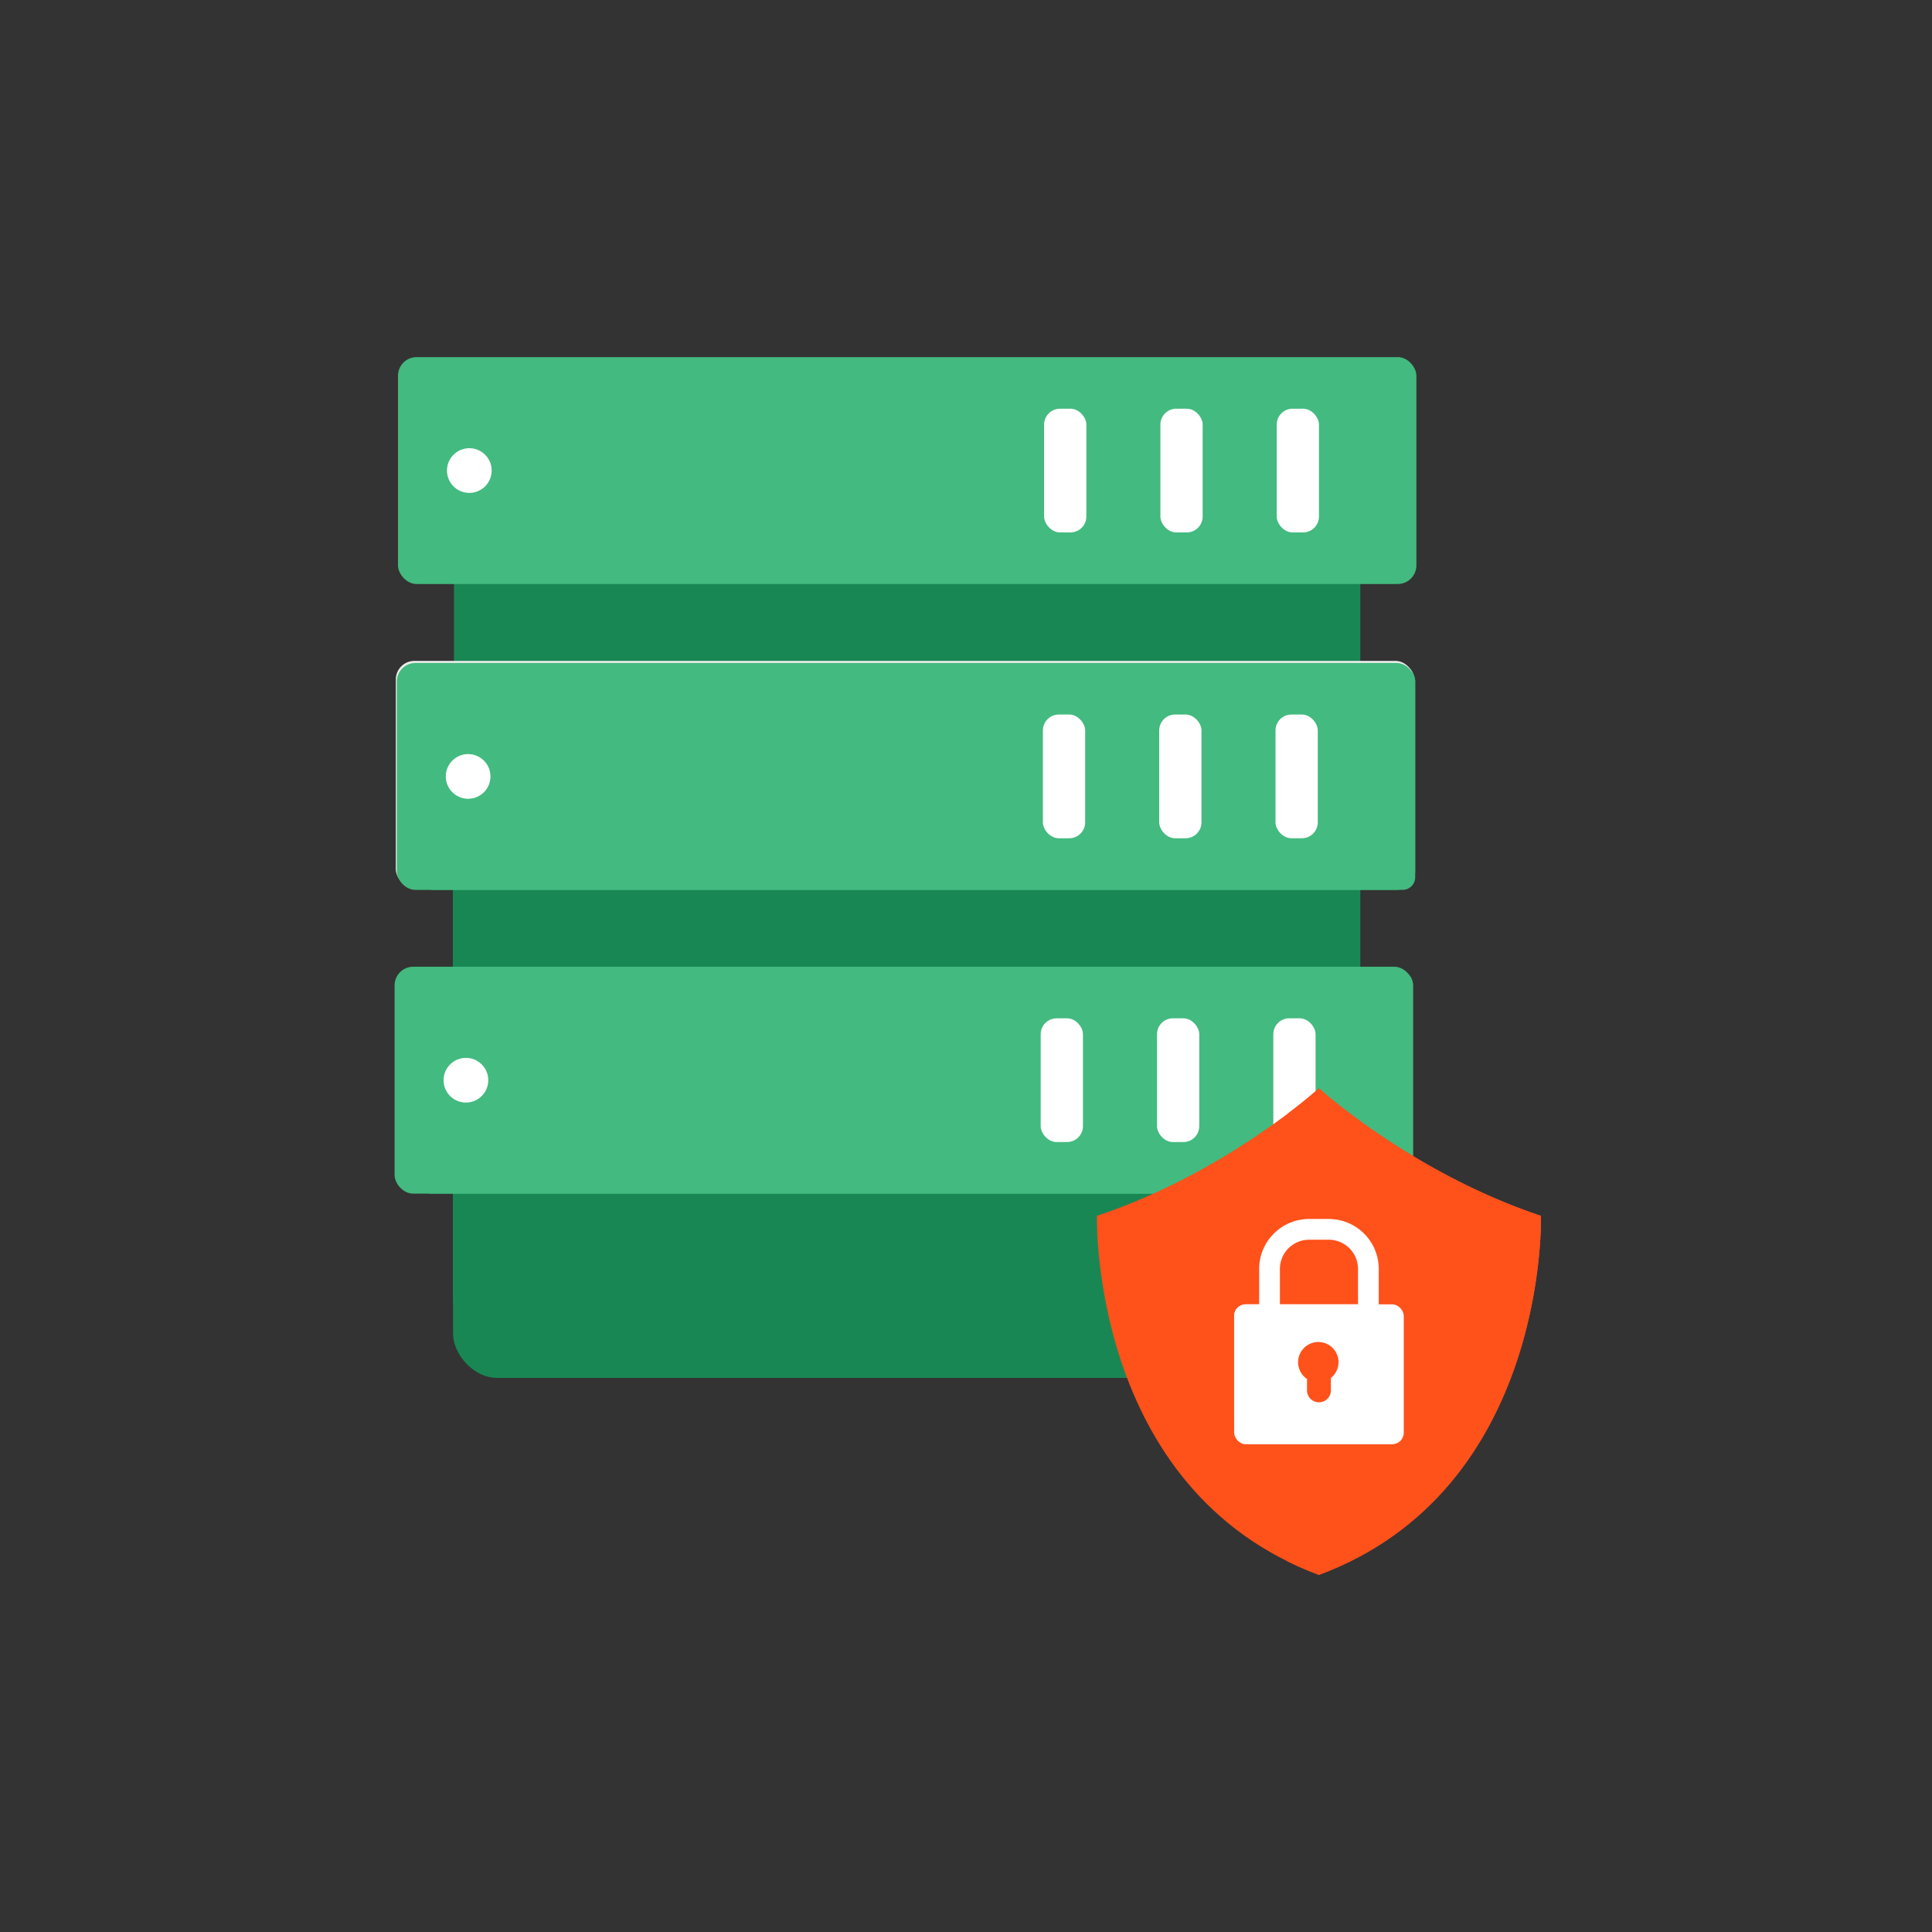
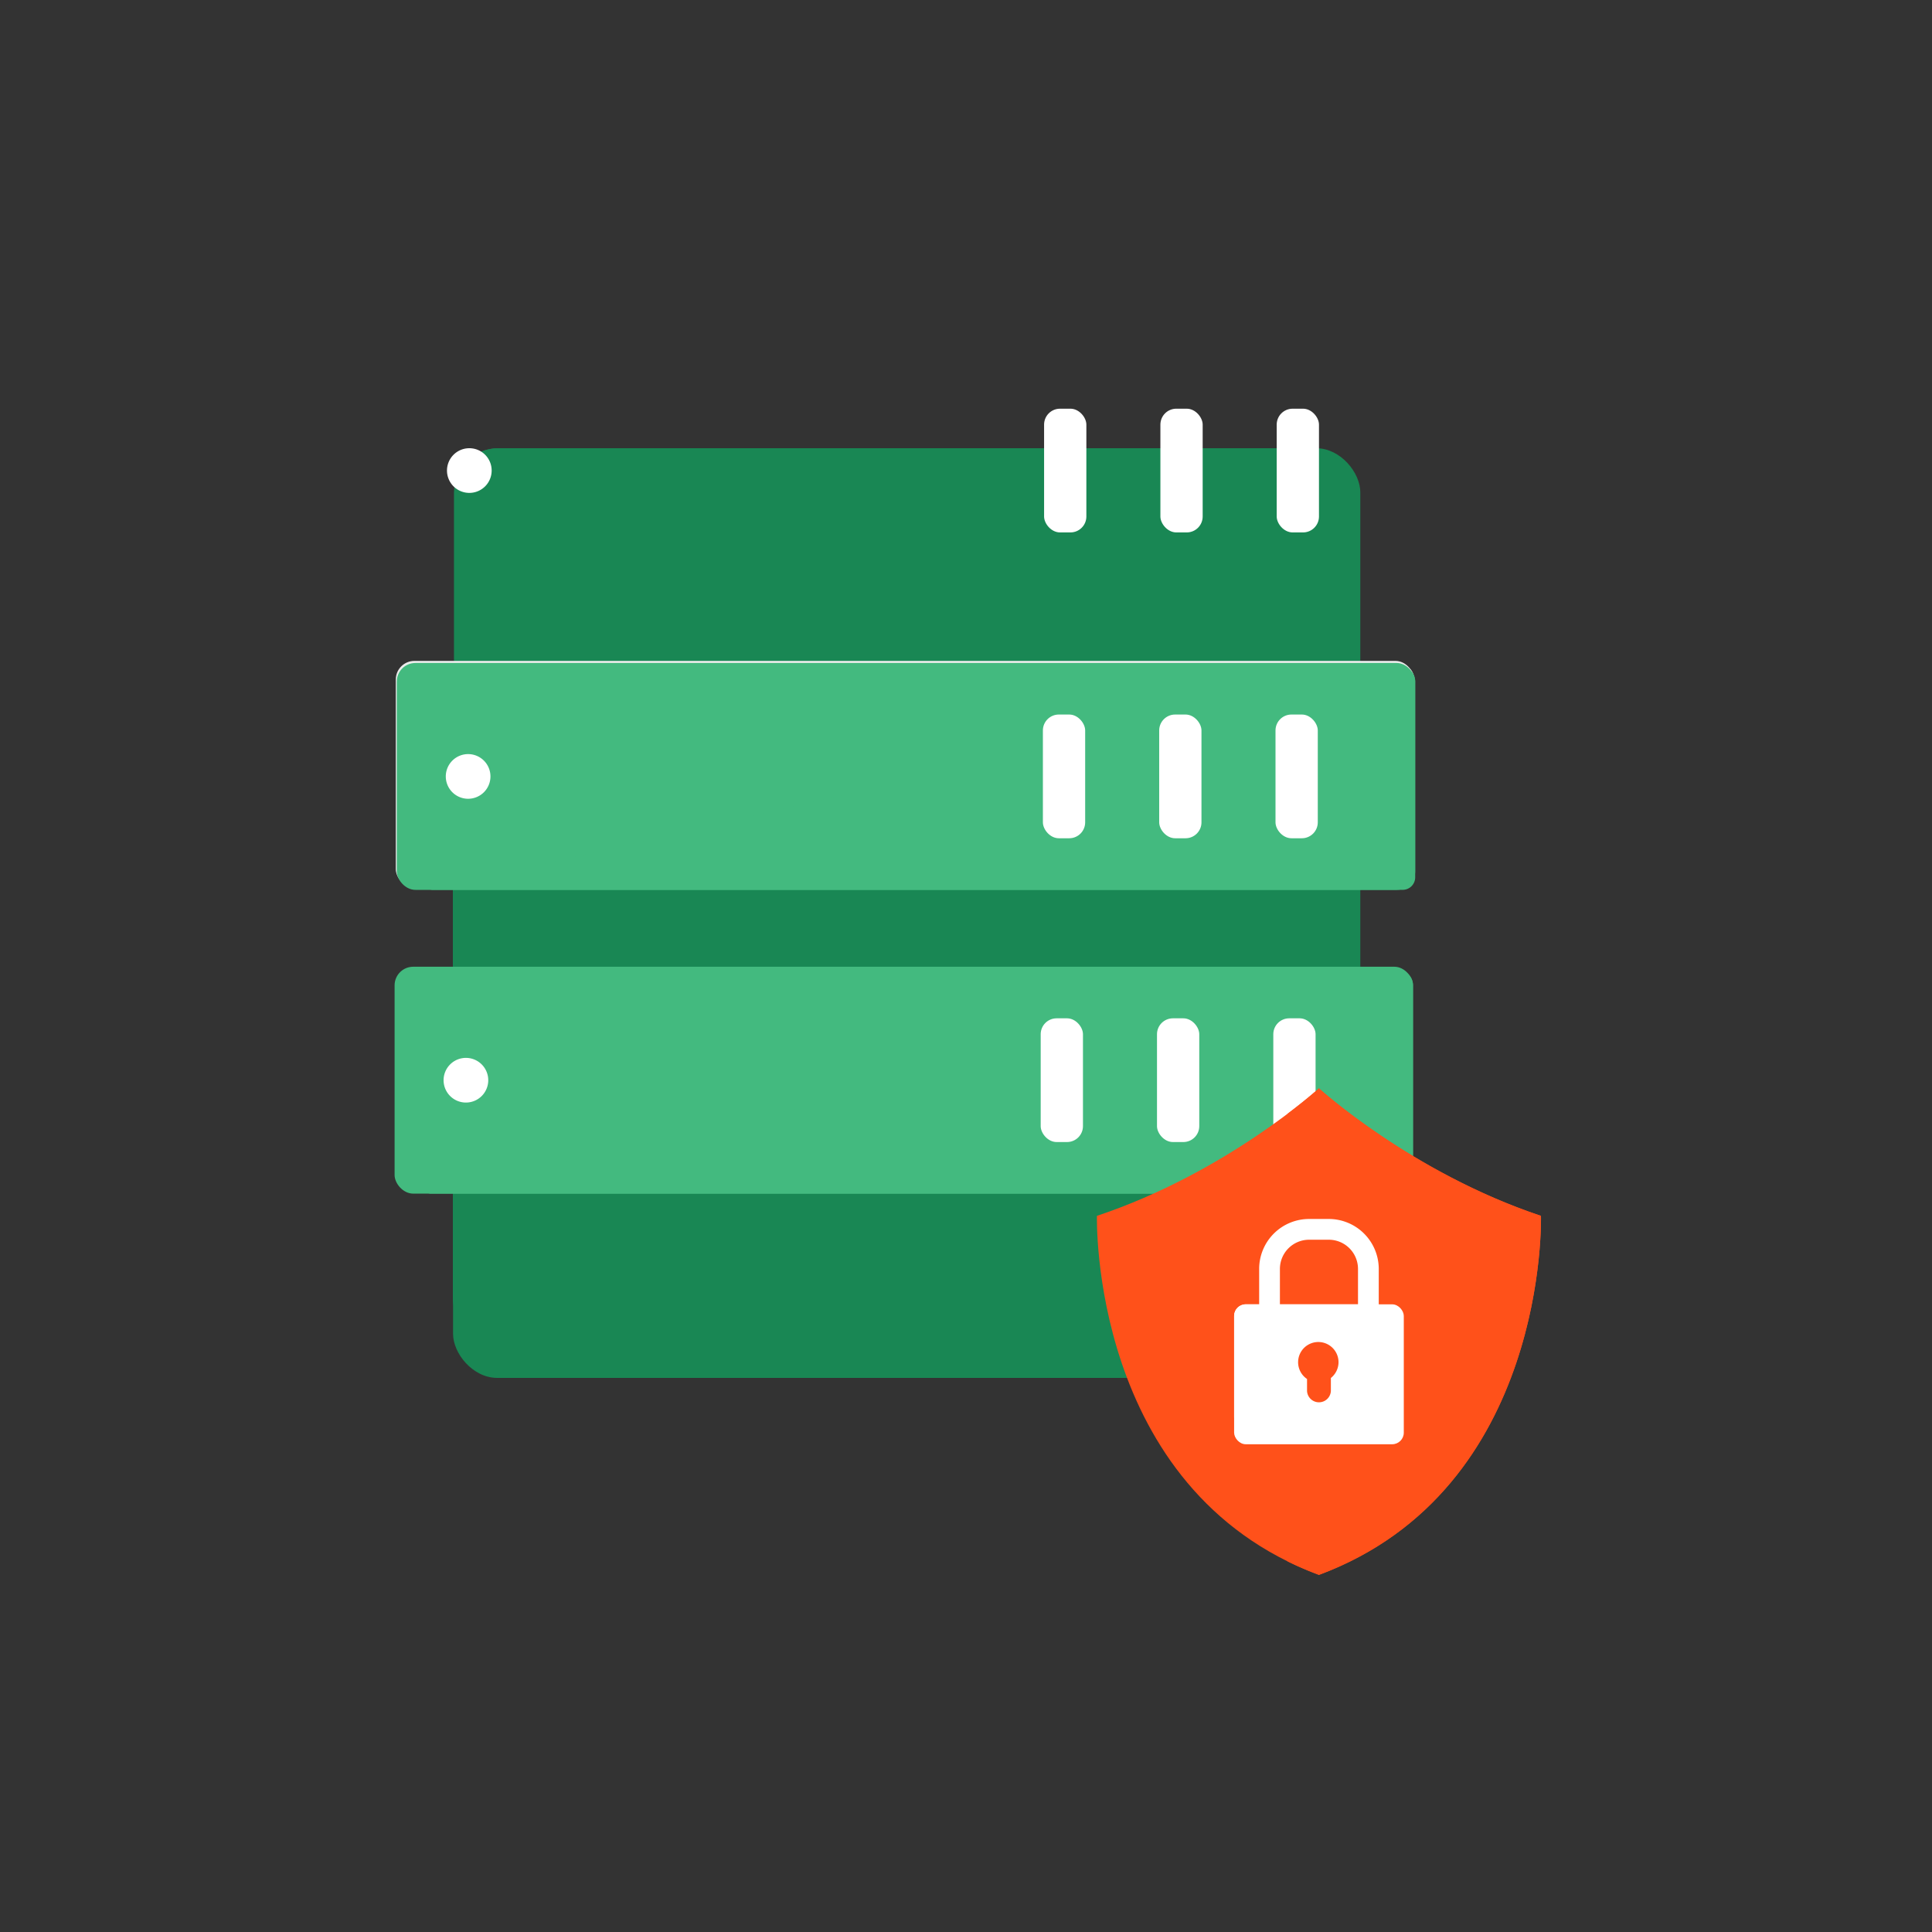
<svg xmlns="http://www.w3.org/2000/svg" xmlns:ns1="http://sodipodi.sourceforge.net/DTD/sodipodi-0.dtd" xmlns:ns2="http://www.inkscape.org/namespaces/inkscape" class="illustration" data-name="Layer 1" viewBox="0 0 500 500" version="1.1" id="svg13340" ns1:docname="result (33).svg" ns2:version="1.2 (1:1.2+202206011327+fc4e4096c5)">
  <rect x="0" y="0" width="500" height="500" fill="#333333" stroke="none" />
  <ns1:namedview id="namedview13342" pagecolor="#ffffff" bordercolor="#666666" borderopacity="1.0" ns2:showpageshadow="2" ns2:pageopacity="0.0" ns2:pagecheckerboard="0" ns2:deskcolor="#d1d1d1" showgrid="false" ns2:zoom="0.944" ns2:cx="229.34322" ns2:cy="181.67373" ns2:window-width="1848" ns2:window-height="1016" ns2:window-x="72" ns2:window-y="27" ns2:window-maximized="1" ns2:current-layer="svg13340" />
  <defs id="defs13268">
    <style id="style13266">.cls-1{fill:#10153a;}.cls-2{fill:#24285b;}.cls-3{fill:#ececec;}.cls-4{fill:#e1e1e1;}.cls-5{fill:#ffbc00;}.cls-6{fill:#ff1778;}.cls-7{fill:#0099f5;}.cls-8{fill:#f9bb0d;}.cls-9{fill:#ffd44d;}.cls-10{fill:#0086f4;}</style>
  </defs>
  <title id="title13270">Internet security</title>
  <rect class="cls-1" x="117.56" y="116" width="234.49" height="161.44" rx="11.43" id="rect13272" style="fill:#198754;fill-opacity:1" />
  <rect class="cls-2" x="117.51" y="116" width="218.47" height="152.34" rx="11.43" id="rect13274" style="fill:#198754;fill-opacity:1" />
-   <rect class="cls-3" x="103" y="92.42" width="263.56" height="58.72" rx="4.82" id="rect13276" style="fill:#43ba7f;fill-opacity:1" />
  <rect class="cls-5" x="270.21" y="105.77" width="10.94" height="32.02" rx="4.12" id="rect13280" style="fill:#ffffff;fill-opacity:1" />
  <rect class="cls-5" x="300.31" y="105.77" width="10.94" height="32.02" rx="4.12" id="rect13282" style="fill:#ffffff;fill-opacity:1" />
  <rect class="cls-5" x="330.41" y="105.77" width="10.94" height="32.02" rx="4.12" id="rect13284" style="fill:#ffffff;fill-opacity:1" />
  <path class="cls-6" d="m127.24 121.78a5.78 5.78 0 1 1-5.78-5.78 5.77 5.77 0 0 1 5.78 5.78z" id="path13286" style="fill:#ffffff;fill-opacity:1" />
  <rect class="cls-3" x="102.43" y="171.04" width="263.56" height="58.72" rx="4.82" id="rect13288" />
  <path class="cls-4" d="m366 226.51v-50.77a3.77 3.77 0 0 0-4.59-3.68l-250.29 57.69h251.62a3.25 3.25 0 0 0 3.26-3.24z" id="path13290" />
  <rect class="cls-5" x="269.64" y="184.39" width="10.94" height="32.02" rx="4.12" id="rect13292" />
  <rect class="cls-5" x="299.74" y="184.39" width="10.94" height="32.02" rx="4.12" id="rect13294" />
-   <rect class="cls-5" x="329.84" y="184.39" width="10.94" height="32.02" rx="4.12" id="rect13296" />
  <path class="cls-6" d="m126.67 200.4a5.78 5.78 0 1 1-5.78-5.78 5.77 5.77 0 0 1 5.78 5.78z" id="path13298" />
  <rect class="cls-1" x="117.25" y="195.16" width="234.49" height="161.44" rx="11.43" id="rect13300" style="fill:#198754;fill-opacity:1" />
  <rect class="cls-2" x="117.2" y="195.16" width="218.47" height="152.34" rx="11.43" id="rect13302" style="fill:#198754;fill-opacity:1" />
  <rect class="cls-3" x="102.69" y="171.58" width="263.56" height="58.72" rx="4.82" id="rect13304" style="fill:#43ba7f;fill-opacity:1" />
  <path class="cls-4" d="m366.25 227.05v-50.77a3.78 3.78 0 0 0-4.6-3.68l-250.27 57.69h251.62a3.24 3.24 0 0 0 3.25-3.24z" id="path13306" style="fill:#43ba7f;fill-opacity:1" />
  <rect class="cls-5" x="269.9" y="184.92" width="10.94" height="32.02" rx="4.12" id="rect13308" style="fill:#ffffff;fill-opacity:1" />
  <rect class="cls-5" x="300" y="184.92" width="10.94" height="32.02" rx="4.12" id="rect13310" style="fill:#ffffff;fill-opacity:1" />
  <rect class="cls-5" x="330.1" y="184.92" width="10.94" height="32.02" rx="4.12" id="rect13312" style="fill:#ffffff;fill-opacity:1" />
  <path class="cls-6" d="m126.93 200.93a5.78 5.78 0 1 1-5.78-5.77 5.78 5.78 0 0 1 5.78 5.77z" id="path13314" style="fill:#ffffff;fill-opacity:1" />
  <rect class="cls-3" x="102.12" y="250.19" width="263.56" height="58.72" rx="4.82" id="rect13316" style="fill:#43ba7f;fill-opacity:1" />
  <path class="cls-4" d="m365.68 305.66v-50.76a3.77 3.77 0 0 0-4.59-3.68l-250.28 57.69h251.62a3.24 3.24 0 0 0 3.25-3.25z" id="path13318" style="fill:#43ba7f;fill-opacity:1" />
  <rect class="cls-5" x="269.33" y="263.54" width="10.94" height="32.02" rx="4.12" id="rect13320" style="fill:#ffffff;fill-opacity:1" />
  <rect class="cls-5" x="299.43" y="263.54" width="10.94" height="32.02" rx="4.12" id="rect13322" style="fill:#ffffff;fill-opacity:1" />
  <rect class="cls-5" x="329.53" y="263.54" width="10.94" height="32.02" rx="4.12" id="rect13324" style="fill:#ffffff;fill-opacity:1" />
  <path class="cls-6" d="m126.36 279.55a5.78 5.78 0 1 1-5.78-5.77 5.78 5.78 0 0 1 5.78 5.77z" id="path13326" style="fill:#ffffff;fill-opacity:1" />
  <path class="cls-7" d="m398.8 314.66c-33.54-11.2-57.46-33-57.46-33s-23.91 21.8-57.45 33c0 0-2 70.79 57.45 92.92 59.48-22.13 57.46-92.92 57.46-92.92z" id="path13328" style="fill:#ff511a;fill-opacity:1" />
  <path class="cls-2" d="m343.9 315.47h-5.11a12.93 12.93 0 0 0-12.92 12.92v10.23a2.69 2.69 0 1 0 5.37 0v-10.23a7.56 7.56 0 0 1 7.55-7.55h5.11a7.56 7.56 0 0 1 7.55 7.55v10.25h5.37v-10.25a12.94 12.94 0 0 0-12.92-12.92z" id="path13330" style="fill:#ffffff;fill-opacity:1" />
  <rect class="cls-8" x="319.39" y="337.56" width="43.91" height="36.21" rx="3" id="rect13332" style="fill:#ffffff;fill-opacity:1" />
  <rect class="cls-9" x="319.39" y="337.56" width="38.73" height="32.24" rx="3" id="rect13334" style="fill:#ffffff;fill-opacity:1" />
  <path class="cls-2" d="m346.41 352.54a5.23 5.23 0 1 0-8.15 4.34v3.12a3.09 3.09 0 0 0 6.17 0v-3.38a5.25 5.25 0 0 0 1.98-4.08z" id="path13336" style="fill:#ff511a;fill-opacity:1" />
  <path class="cls-10" d="m398.8 314.66c-33.54-11.2-57.46-33-57.46-33s-2.92 2.66-8.15 6.61c9.74 7.33 27.48 19.1 49.31 26.39 0 0 1.82 64.14-49.31 89.41a87.63 87.63 0 0 0 8.15 3.51c59.48-22.13 57.46-92.92 57.46-92.92z" id="path13338" style="fill:#ff511a;fill-opacity:1" />
</svg>